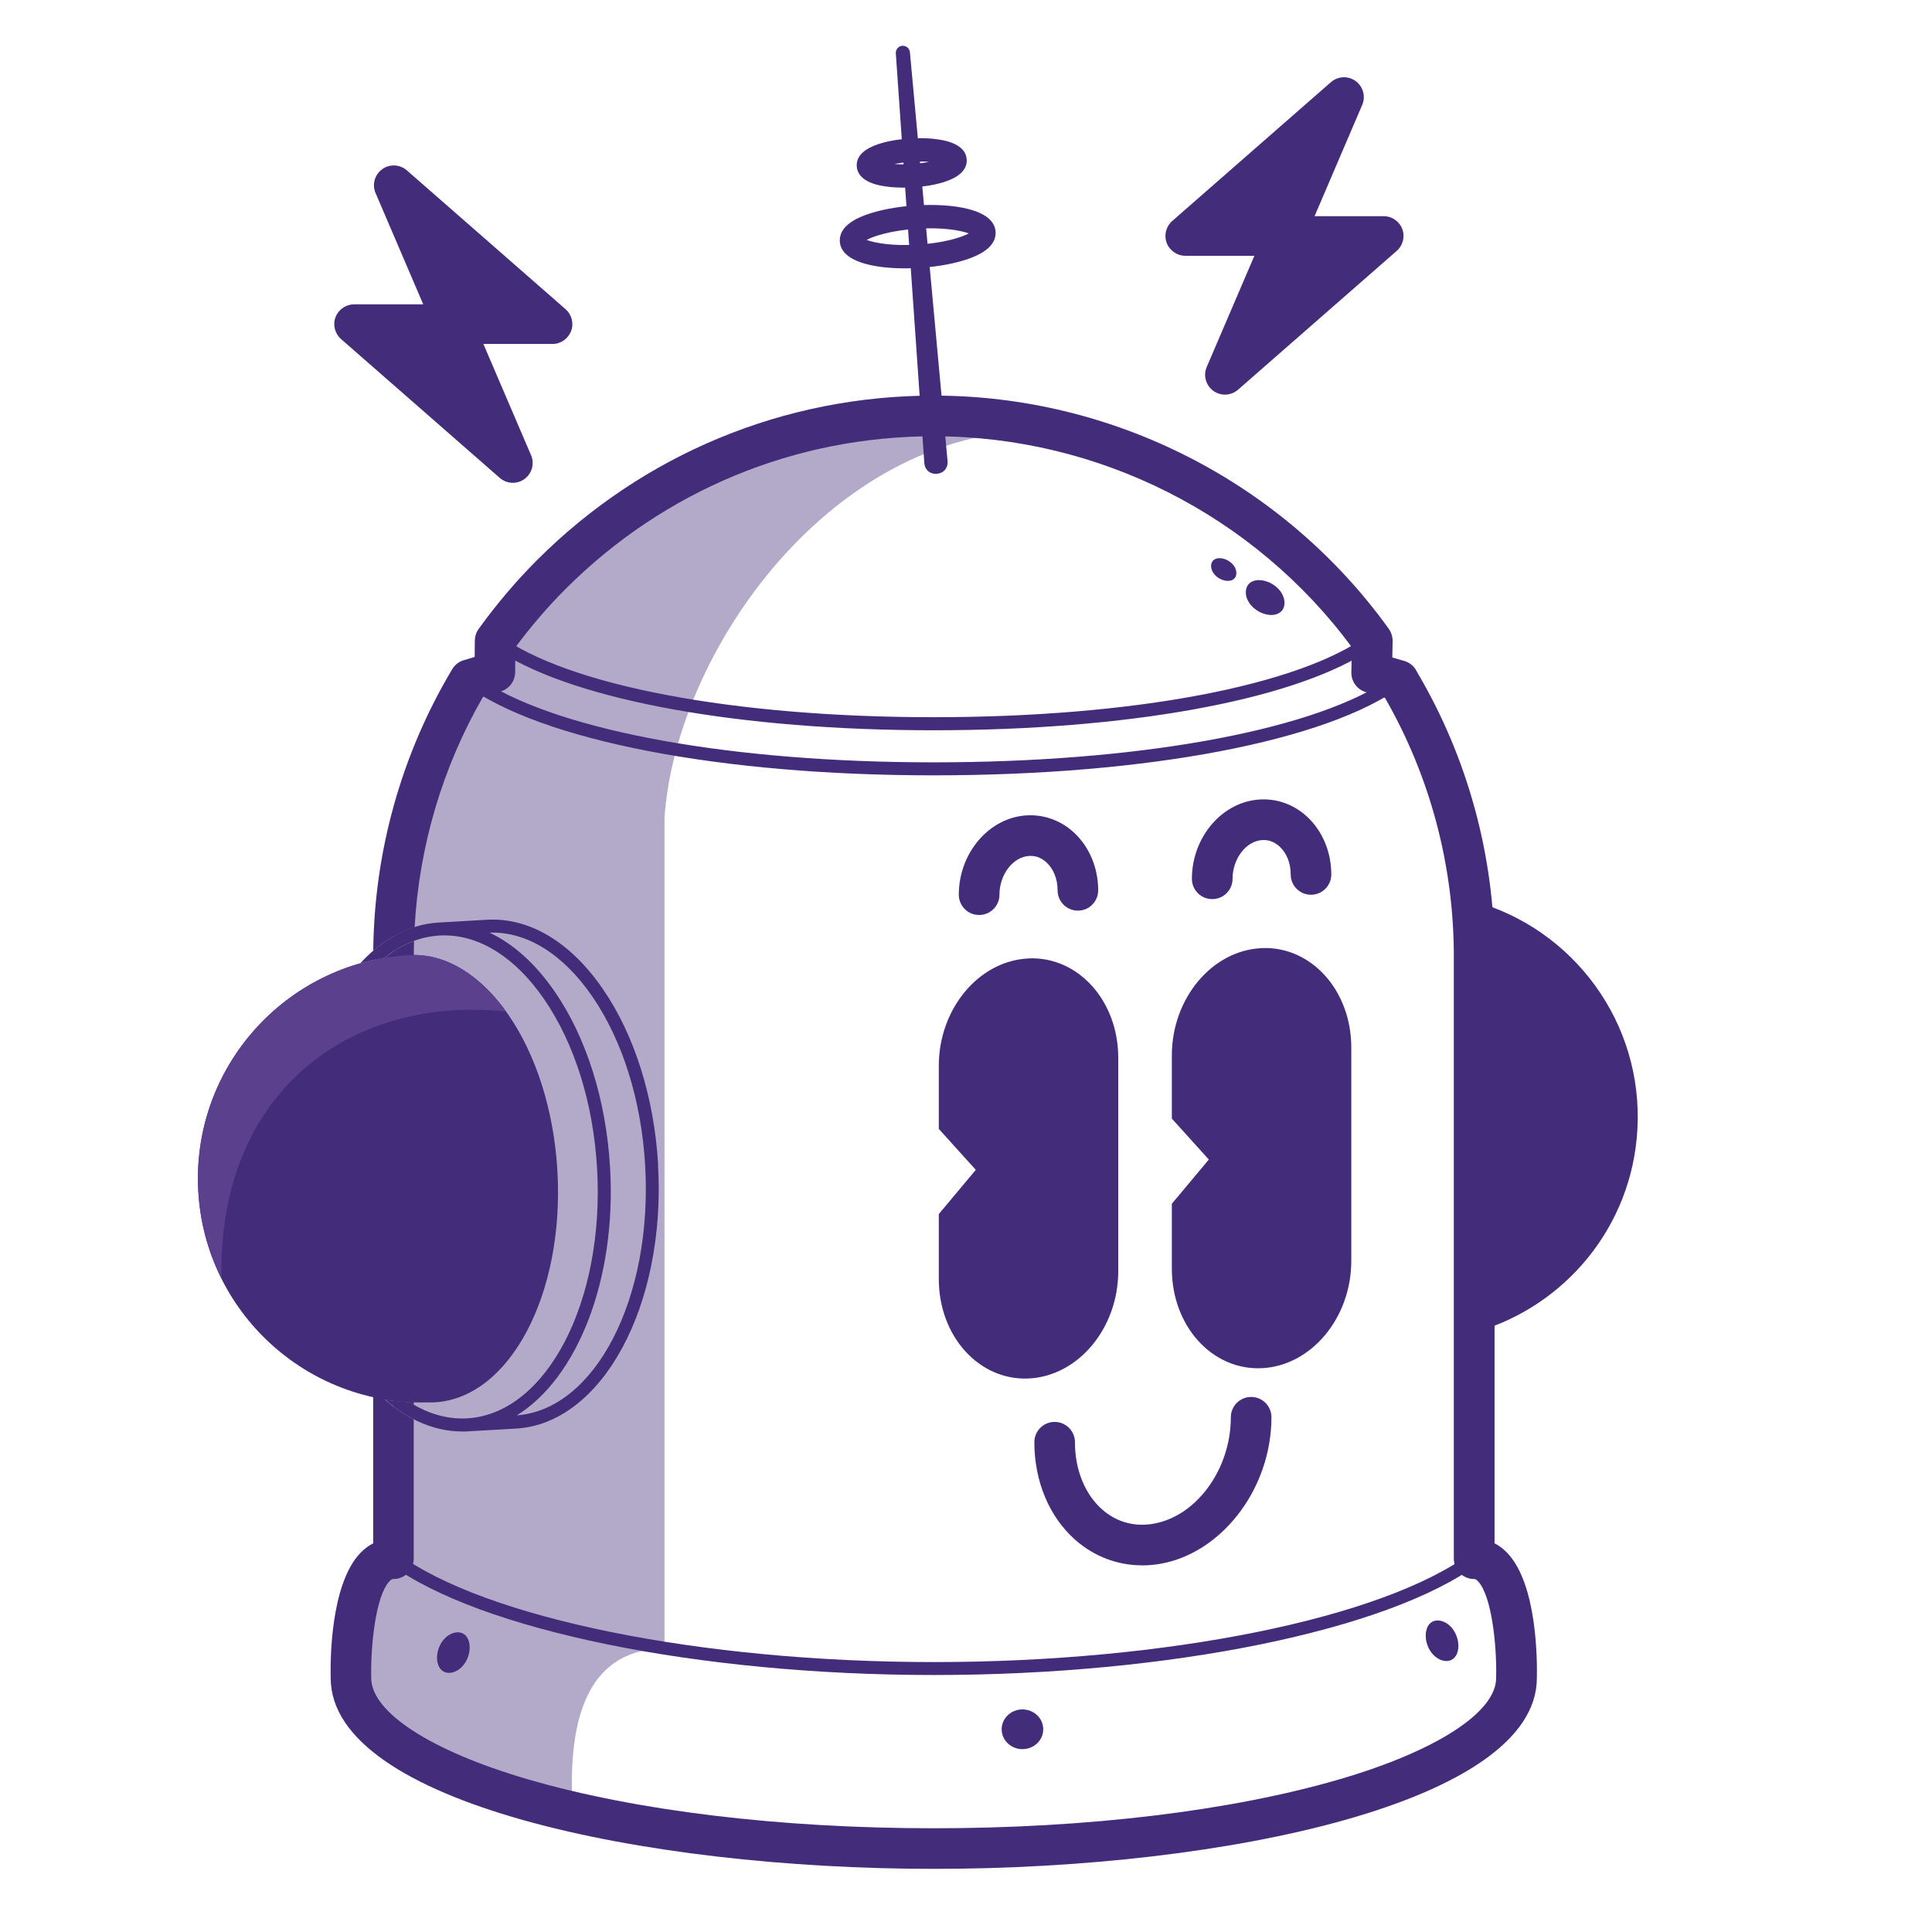
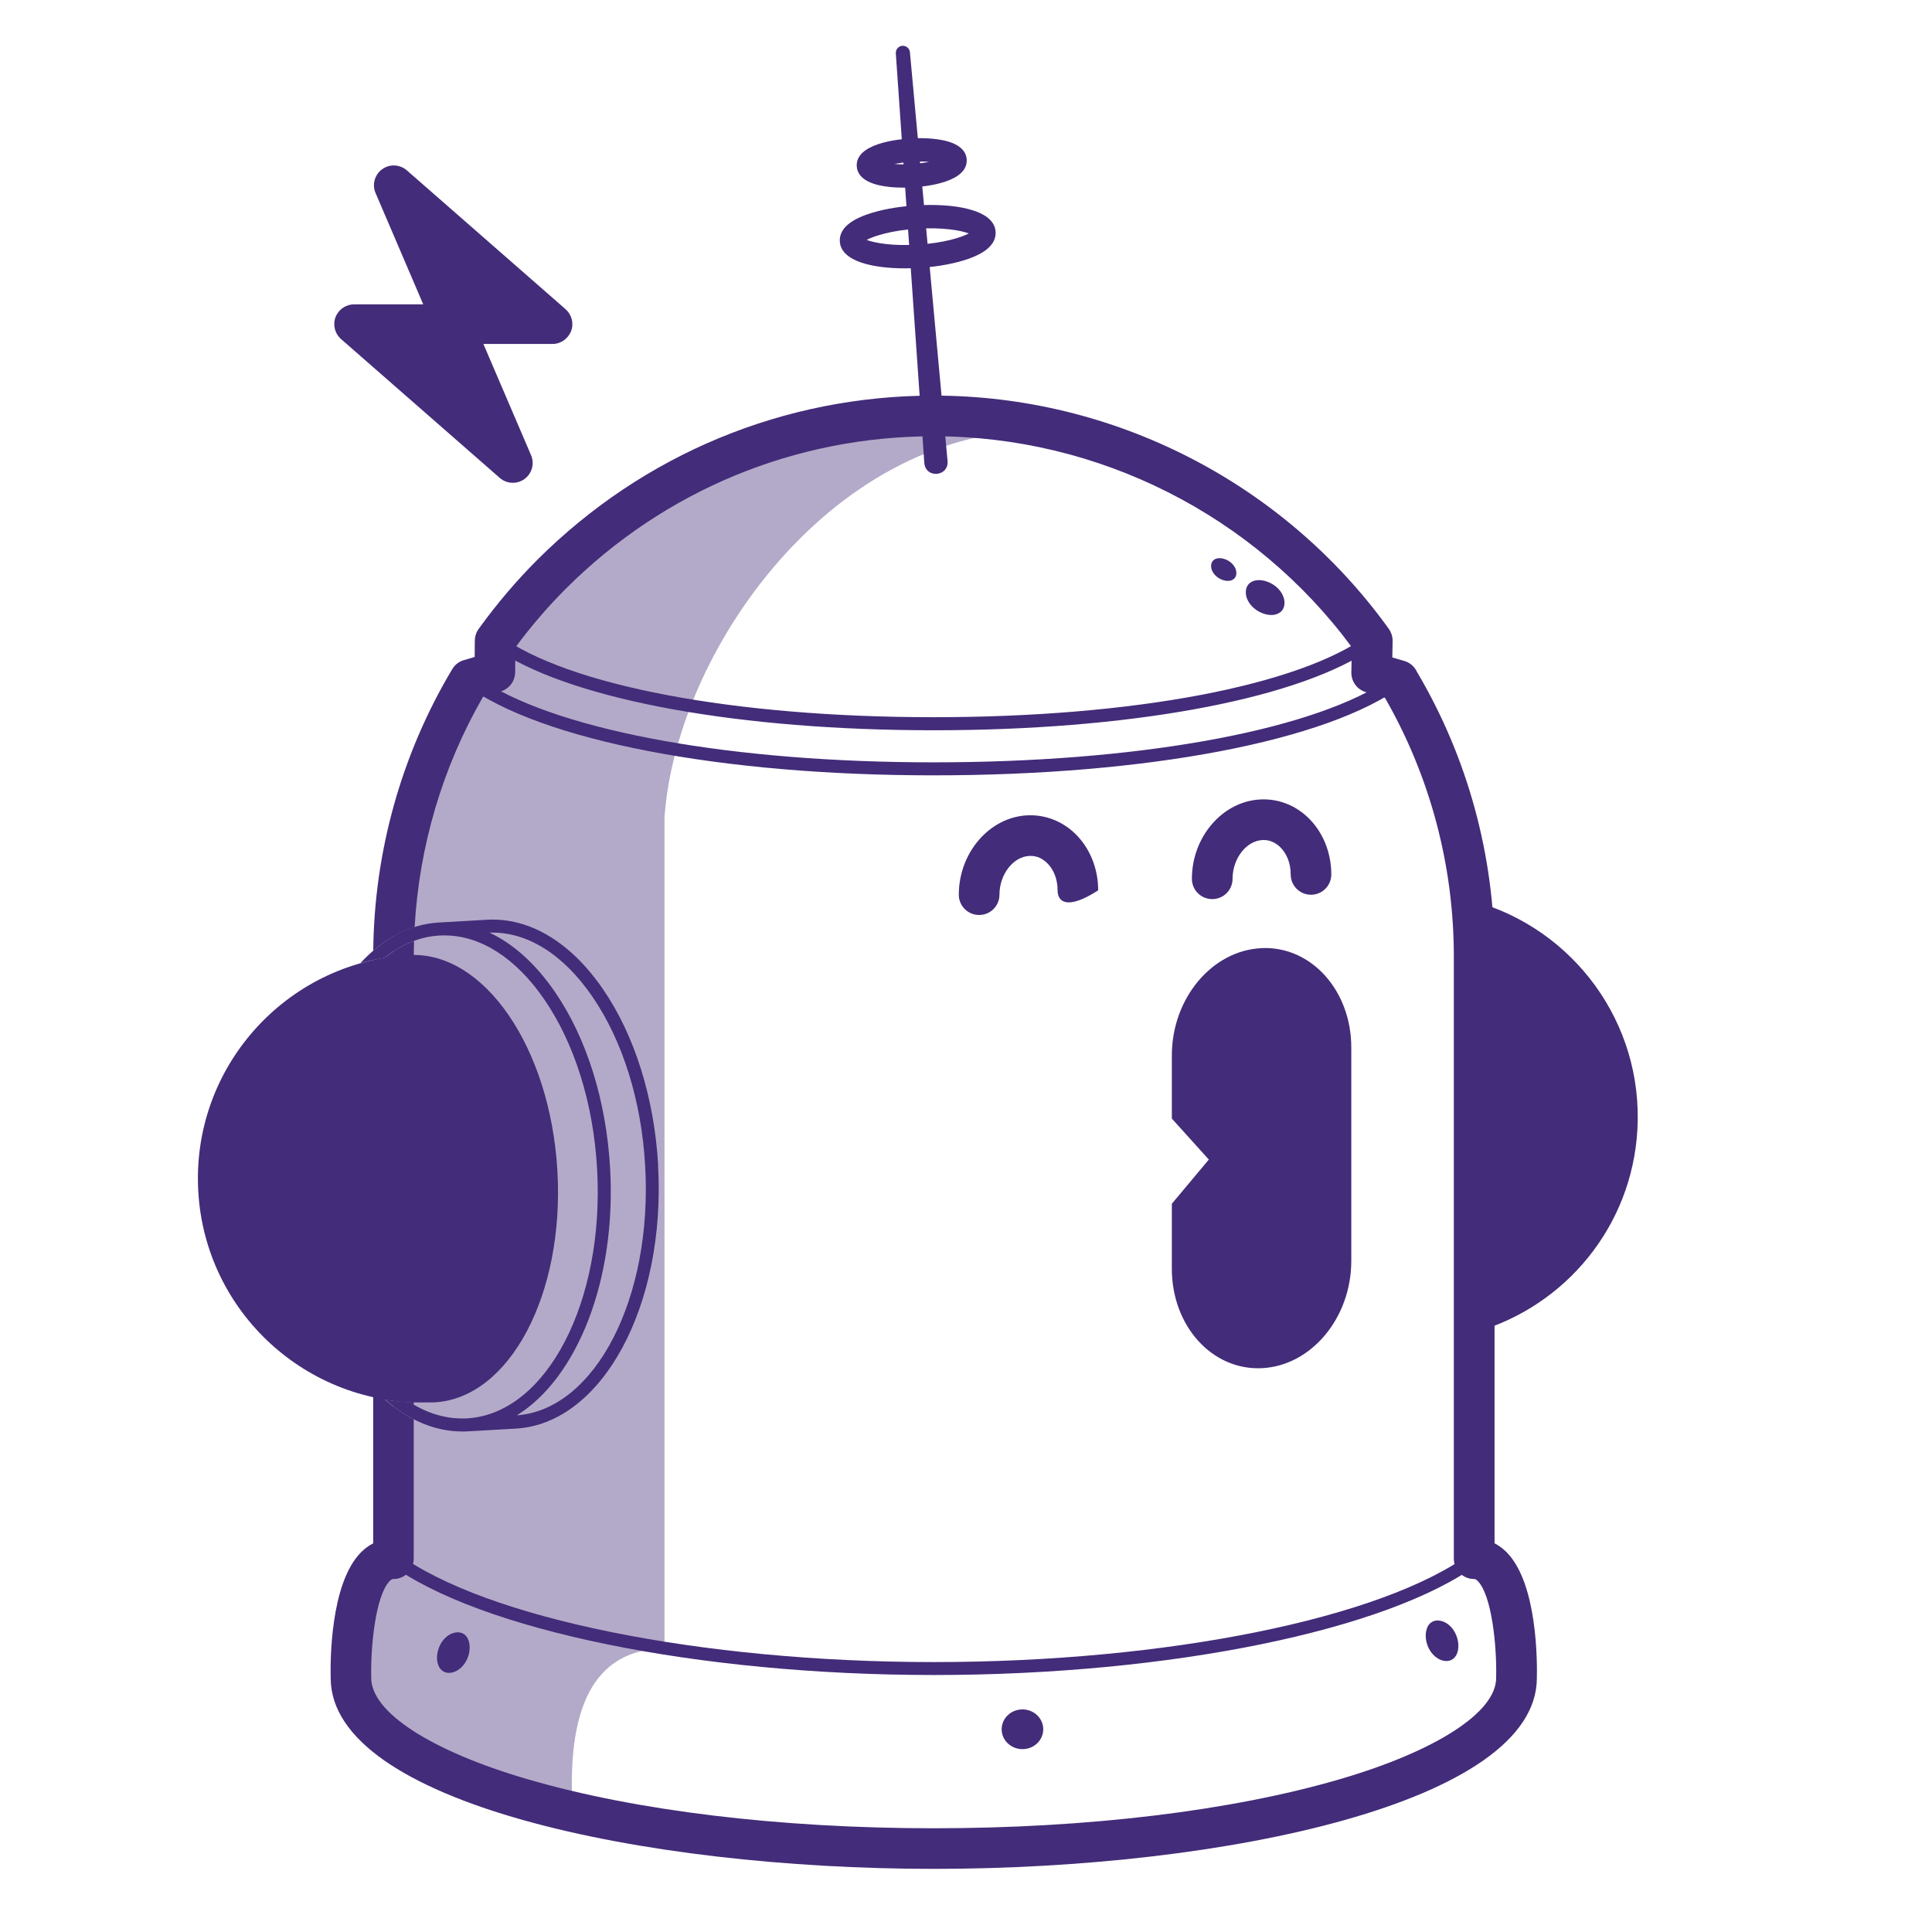
<svg xmlns="http://www.w3.org/2000/svg" id="Logos" viewBox="0 0 440 440">
  <defs>
    <style>.cls-1{fill:#5a408d}.cls-2{opacity:.4;}.cls-2,.cls-3{fill:#432c79;}</style>
  </defs>
  <path class="cls-2" d="M 242.033 98.225 C 192.004 94.482 154.056 146.83 151.333 186.216 L 151.333 375.41 C 134.782 375.661 129.014 389.6 130.439 412.632 C 106.388 407.743 79.963 397.114 79.963 382.142 C 79.963 382.142 79.278 354.977 89.656 354.977 L 89.656 217.781 C 89.656 194.722 95.996 173.171 106.988 154.777 L 107.044 154.777 L 112.743 153.045 L 112.799 145.964 C 112.799 145.964 112.799 145.908 112.854 145.866 C 116.723 140.503 120.983 135.461 125.69 130.768 C 147.967 108.533 178.722 94.733 212.717 94.733 C 222.829 94.733 232.648 95.963 242.047 98.253 L 242.033 98.225 Z" style="" />
  <path class="cls-3" d="M 212.605 176.579 C 164.099 176.579 123.26 168.674 106.025 155.964 C 105.578 155.629 105.354 155.07 105.438 154.511 C 105.522 153.953 105.941 153.506 106.472 153.352 L 111.234 151.927 L 111.234 145.81 C 111.234 145.251 111.555 144.735 112.044 144.483 C 112.547 144.232 113.148 144.288 113.595 144.609 C 129.251 156.159 167.185 163.338 212.605 163.338 C 258.025 163.338 295.959 156.159 311.616 144.609 C 312.063 144.274 312.677 144.232 313.166 144.483 C 313.669 144.735 313.976 145.251 313.976 145.824 L 313.92 152.081 L 318.934 153.534 C 319.479 153.687 319.884 154.148 319.982 154.693 C 320.08 155.252 319.856 155.81 319.409 156.145 C 302.328 168.743 261.405 176.579 212.619 176.579 L 212.605 176.579 Z M 110.326 155.293 C 128.358 166.648 166.976 173.618 212.619 173.618 C 258.263 173.618 297.146 166.732 315.08 155.503 L 312.021 154.623 C 311.378 154.442 310.945 153.855 310.945 153.184 L 310.987 148.631 C 293.64 159.581 256.489 166.313 212.605 166.313 C 168.722 166.313 131.542 159.581 114.209 148.617 L 114.209 153.045 C 114.209 153.701 113.776 154.274 113.148 154.469 L 110.326 155.321 L 110.326 155.293 Z" style="" />
  <path class="cls-3" d="M 290.526 139.944 C 289.814 140.126 288.99 140.098 288.124 139.86 C 286.559 139.427 285.149 138.394 284.367 137.081 C 283.934 136.368 283.71 135.614 283.724 134.874 C 283.724 133.533 284.464 132.57 285.735 132.234 C 286.448 132.053 287.272 132.081 288.138 132.318 C 289.702 132.751 291.113 133.785 291.895 135.098 C 292.314 135.81 292.551 136.578 292.537 137.304 C 292.537 138.645 291.797 139.609 290.526 139.93 L 290.526 139.944 Z" style="" />
  <path class="cls-3" d="M 280.26 132.22 C 279.799 132.332 279.255 132.318 278.682 132.151 C 277.662 131.871 276.741 131.187 276.238 130.335 C 275.959 129.874 275.819 129.385 275.819 128.896 C 275.819 128.016 276.308 127.402 277.132 127.192 C 277.593 127.081 278.137 127.095 278.71 127.262 C 279.73 127.555 280.651 128.226 281.154 129.078 C 281.434 129.539 281.573 130.042 281.573 130.516 C 281.573 131.382 281.084 132.011 280.26 132.22 Z" style="" />
  <path class="cls-3" d="M 210.51 105.474 L 204.016 12.148 C 203.96 11.254 204.63 10.486 205.51 10.43 C 206.39 10.374 207.144 11.017 207.228 11.896 L 215.804 105.055 C 216.041 108.561 210.859 109.022 210.51 105.488 L 210.51 105.474 Z" style="" />
  <path class="cls-3" d="M 206.111 61.115 C 198.848 61.115 191.557 59.565 191.264 55.012 C 191.11 52.47 193.108 50.417 197.228 48.922 C 200.259 47.819 204.281 47.051 208.555 46.786 C 216.739 46.269 226.404 47.526 226.74 52.777 C 226.893 55.319 224.896 57.372 220.776 58.867 C 217.745 59.97 213.723 60.738 209.449 61.004 C 208.359 61.074 207.228 61.115 206.111 61.115 Z M 197.367 54.635 C 199.225 55.347 203.331 56.073 209.114 55.71 C 214.896 55.347 218.862 54.104 220.636 53.168 C 218.779 52.456 214.672 51.73 208.89 52.093 C 203.108 52.456 199.141 53.699 197.367 54.635 Z M 221.656 53.727 Z" style="" />
  <path class="cls-3" d="M 205.761 42.735 C 203.708 42.735 201.781 42.554 200.203 42.19 C 196.166 41.269 195.217 39.341 195.119 37.889 C 194.798 32.721 204.351 31.715 207.284 31.534 C 210.161 31.352 212.926 31.534 215.077 32.009 C 219.114 32.93 220.063 34.858 220.161 36.31 C 220.482 41.478 210.929 42.484 207.996 42.665 C 207.242 42.707 206.488 42.735 205.761 42.735 Z M 215.315 37.679 Z M 203.708 37.358 C 204.826 37.442 206.153 37.47 207.661 37.372 C 209.169 37.274 210.482 37.079 211.586 36.855 C 210.468 36.771 209.141 36.743 207.633 36.841 C 206.125 36.939 204.812 37.134 203.708 37.358 Z" style="" />
  <path class="cls-3" d="M 212.703 381.472 C 159.084 381.472 109.279 371.304 88.762 356.164 C 88.105 355.675 87.966 354.753 88.454 354.097 C 88.943 353.44 89.865 353.301 90.522 353.789 C 110.564 368.58 159.671 378.525 212.703 378.525 C 265.735 378.525 314.842 368.58 334.884 353.789 C 335.541 353.301 336.477 353.44 336.952 354.097 C 337.426 354.753 337.301 355.689 336.644 356.164 C 316.127 371.304 266.321 381.472 212.703 381.472 Z" style="" />
-   <path class="cls-3" d="M 234.24 218.284 C 222.955 218.786 213.806 229.722 213.806 242.726 L 213.806 257.097 L 222.228 266.427 L 213.806 276.497 L 213.806 291.302 C 213.806 304.305 222.955 314.445 234.24 313.942 C 245.525 313.439 254.673 302.503 254.673 289.5 L 254.673 240.91 C 254.673 227.907 245.525 217.767 234.24 218.27 L 234.24 218.284 Z" style="" />
  <path class="cls-3" d="M 287.314 215.937 C 276.028 216.44 266.88 227.376 266.88 240.379 L 266.88 254.751 L 275.302 264.081 L 266.88 274.151 L 266.88 288.956 C 266.88 301.959 276.028 312.099 287.314 311.596 C 298.599 311.093 307.747 300.157 307.747 287.154 L 307.747 238.563 C 307.747 225.56 298.599 215.42 287.314 215.923 L 287.314 215.937 Z" style="" />
-   <path class="cls-3" d="M 222.983 208.381 C 220.427 208.381 218.36 206.314 218.36 203.758 C 218.36 194.177 225.385 186.062 234.03 185.685 C 238.011 185.518 241.838 186.97 244.799 189.805 C 248.165 193.032 250.106 197.753 250.106 202.767 C 250.106 205.323 248.039 207.39 245.483 207.39 C 242.927 207.39 240.86 205.323 240.86 202.767 C 240.86 200.211 239.966 197.976 238.416 196.495 C 237.62 195.741 236.307 194.833 234.449 194.931 C 230.748 195.099 227.619 199.135 227.619 203.758 C 227.619 206.314 225.552 208.381 222.996 208.381 L 222.983 208.381 Z" style="" />
+   <path class="cls-3" d="M 222.983 208.381 C 220.427 208.381 218.36 206.314 218.36 203.758 C 218.36 194.177 225.385 186.062 234.03 185.685 C 238.011 185.518 241.838 186.97 244.799 189.805 C 248.165 193.032 250.106 197.753 250.106 202.767 C 242.927 207.39 240.86 205.323 240.86 202.767 C 240.86 200.211 239.966 197.976 238.416 196.495 C 237.62 195.741 236.307 194.833 234.449 194.931 C 230.748 195.099 227.619 199.135 227.619 203.758 C 227.619 206.314 225.552 208.381 222.996 208.381 L 222.983 208.381 Z" style="" />
  <path class="cls-3" d="M 276.07 204.764 C 273.514 204.764 271.447 202.697 271.447 200.141 C 271.447 190.56 278.473 182.445 287.118 182.068 C 291.113 181.886 294.925 183.353 297.886 186.188 C 301.252 189.414 303.194 194.135 303.194 199.149 C 303.194 201.705 301.127 203.772 298.571 203.772 C 296.015 203.772 293.948 201.705 293.948 199.149 C 293.948 196.593 293.054 194.359 291.504 192.878 C 290.707 192.124 289.381 191.216 287.537 191.314 C 283.836 191.481 280.707 195.518 280.707 200.141 C 280.707 202.697 278.64 204.764 276.084 204.764 L 276.07 204.764 Z" style="" />
-   <path class="cls-3" d="M 260.134 356.499 C 254.52 356.499 249.198 354.488 244.896 350.703 C 238.974 345.479 235.567 337.378 235.567 328.454 C 235.567 325.898 237.634 323.831 240.19 323.831 C 242.746 323.831 244.813 325.898 244.813 328.454 C 244.813 334.725 247.075 340.298 251 343.761 C 254.087 346.485 257.886 347.644 261.978 347.127 C 272.09 345.842 280.316 334.906 280.316 322.769 C 280.316 320.213 282.383 318.146 284.939 318.146 C 287.495 318.146 289.562 320.213 289.562 322.769 C 289.562 339.418 277.704 354.46 263.137 356.317 C 262.117 356.443 261.112 356.513 260.106 356.513 L 260.134 356.499 Z" style="" />
  <path class="cls-3" d="M 106.583 373.287 C 106.891 373.957 107.016 374.782 106.946 375.675 C 106.821 377.296 106.053 378.874 104.907 379.879 C 104.293 380.424 103.58 380.787 102.868 380.927 C 101.541 381.178 100.466 380.634 99.907 379.446 C 99.6 378.776 99.474 377.952 99.544 377.058 C 99.684 375.438 100.438 373.86 101.583 372.854 C 102.198 372.309 102.91 371.946 103.636 371.807 C 104.963 371.555 106.039 372.1 106.597 373.287 L 106.583 373.287 Z" style="" />
  <path class="cls-3" d="M 325.08 370.591 C 324.772 371.262 324.647 372.086 324.717 372.98 C 324.842 374.6 325.61 376.178 326.756 377.184 C 327.37 377.729 328.083 378.092 328.795 378.231 C 330.122 378.483 331.197 377.938 331.756 376.751 C 332.063 376.08 332.189 375.256 332.119 374.363 C 331.979 372.742 331.225 371.164 330.08 370.159 C 329.465 369.614 328.753 369.251 328.027 369.111 C 326.7 368.86 325.624 369.404 325.066 370.591 L 325.08 370.591 Z" style="" />
  <ellipse class="cls-3" cx="232.857" cy="393.832" rx="4.735" ry="4.525" style="" />
  <path class="cls-3" d="M 343.209 353.594 C 342.343 352.714 341.393 352.002 340.373 351.471 L 340.373 217.767 C 340.373 194.931 334.27 172.556 322.705 153.017 C 322.161 151.83 321.113 150.894 319.786 150.517 L 317.091 149.735 L 317.161 145.992 C 317.175 144.958 316.811 143.911 316.197 143.087 C 292.272 109.901 253.584 90.097 212.675 90.097 C 178.61 90.097 146.542 103.379 122.38 127.486 C 117.631 132.234 113.19 137.458 109.167 143.017 C 108.343 144.05 108.148 145.154 108.134 145.936 L 108.106 149.609 L 105.955 150.265 C 104.726 150.531 103.636 151.299 102.98 152.416 C 91.429 171.76 85.228 193.898 85.005 216.524 C 87.896 214.038 91.066 212.208 94.432 211.147 C 95.466 192.669 100.787 174.693 110.005 158.701 L 114.042 157.472 C 115.983 156.886 117.31 155.112 117.324 153.087 L 117.366 147.458 C 120.899 142.667 124.782 138.156 128.902 134.036 C 151.319 111.675 181.068 99.356 212.661 99.356 C 250.148 99.356 285.624 117.29 307.873 147.402 L 307.761 153.115 C 307.719 155.21 309.088 157.067 311.099 157.64 L 315.387 158.883 C 325.666 176.719 331.099 197.054 331.099 217.781 L 331.099 354.991 C 331.099 357.547 333.167 359.614 335.722 359.614 C 335.876 359.614 336.113 359.614 336.56 360.075 C 339.731 363.315 340.918 374.879 340.737 382.044 C 340.737 382.086 340.737 382.128 340.737 382.156 C 340.737 389.949 327.119 398.763 305.191 405.187 C 280.54 412.408 247.676 416.375 212.661 416.375 C 177.646 416.375 144.755 412.408 120.089 405.187 C 98.161 398.776 84.544 389.949 84.544 382.156 C 84.544 382.114 84.544 382.086 84.544 382.044 C 84.376 374.879 85.563 363.343 88.734 360.088 C 89.195 359.614 89.432 359.614 89.6 359.614 C 92.156 359.614 94.223 357.547 94.223 354.991 L 94.223 323.244 C 91.96 322.085 89.767 320.576 87.686 318.761 C 89.53 319.068 91.415 319.278 93.315 319.375 C 93.622 319.571 93.929 319.738 94.237 319.906 L 94.237 217.781 C 94.237 216.622 94.265 215.462 94.293 214.303 C 91.918 215.169 89.67 216.468 87.561 218.158 C 86.695 218.298 85.843 218.479 84.991 218.661 L 84.991 351.485 C 83.957 352.016 82.993 352.728 82.127 353.622 C 75.172 360.759 75.214 378.567 75.312 382.212 C 75.409 410.411 146.137 425.621 212.689 425.621 C 279.241 425.621 349.913 410.411 350.01 382.212 C 350.094 378.553 350.15 360.731 343.209 353.608 L 343.209 353.594 Z M 112.785 145.936 Z M 117.408 145.964 C 117.408 145.964 117.408 145.964 117.408 145.964 Z M 117.408 145.964 C 117.408 145.964 117.408 145.964 117.408 145.964 Z M 117.408 145.95 C 117.408 145.95 117.408 145.95 117.408 145.95 Z" style="" />
  <path class="cls-3" d="M 335.764 205.267 C 336.183 209.373 336.393 213.535 336.393 217.753 L 336.393 303.272 C 356.477 297.364 371.645 279.388 372.902 257.293 C 374.299 232.921 358.335 211.58 335.75 205.267 L 335.764 205.267 Z" style="" />
  <path class="cls-3" d="M 126.947 266.679 C 125.327 238.549 110.201 216.538 93.147 217.516 C 65.032 219.136 43.537 243.228 45.157 271.344 C 46.736 298.886 69.907 320.06 97.281 319.389 C 97.854 319.403 98.427 319.403 98.999 319.375 C 116.053 318.398 128.567 294.794 126.947 266.679 Z" style="" />
  <path class="cls-3" d="M 149.894 265.352 C 149 250.016 144.545 235.77 137.31 225.253 C 129.936 214.513 120.522 208.898 110.857 209.471 L 99.921 210.099 C 93.231 210.49 87.128 213.842 82.058 219.373 C 83.859 218.87 85.689 218.451 87.575 218.144 C 91.346 215.113 95.564 213.325 100.089 213.06 C 100.452 213.046 100.815 213.032 101.192 213.032 C 109.405 213.032 117.449 218.144 123.93 227.572 C 130.858 237.642 135.145 251.343 135.983 266.162 C 137.729 296.47 124.447 321.973 106.388 323.021 C 101.849 323.272 97.435 321.959 93.329 319.361 C 91.429 319.264 89.558 319.054 87.7 318.747 C 93.008 323.384 99.013 326.01 105.27 326.01 C 105.689 326.01 106.122 326.01 106.555 325.982 L 117.491 325.353 C 137.171 324.222 151.696 297.308 149.866 265.366 L 149.894 265.352 Z M 117.687 322.35 C 131.416 313.858 140.425 291.526 138.944 265.98 C 138.064 250.631 133.595 236.399 126.374 225.882 C 121.989 219.513 116.919 214.946 111.486 212.404 C 119.922 212.11 128.232 217.25 134.88 226.929 C 141.808 236.999 146.095 250.715 146.933 265.519 C 148.665 295.632 135.564 321.023 117.687 322.336 L 117.687 322.35 Z" style="" />
-   <path class="cls-1" d="M 115.285 230.407 C 81.555 226.636 49.655 247.125 50.423 291.148 C 47.434 285.157 45.576 278.467 45.171 271.357 C 43.565 243.242 65.046 219.136 93.161 217.516 C 101.43 217.041 109.251 221.985 115.285 230.407 Z" style="" />
-   <path class="cls-3" d="M 299.381 49.23 L 315.121 49.23 C 317.007 49.23 318.697 50.403 319.353 52.149 C 320.024 53.909 319.507 55.892 318.096 57.135 L 281.95 88.756 C 280.358 90.138 278.026 90.25 276.322 89.007 C 274.618 87.764 273.989 85.501 274.827 83.574 L 285.679 58.252 L 269.939 58.252 C 268.067 58.252 266.363 57.065 265.707 55.319 C 265.037 53.559 265.553 51.576 266.964 50.333 L 303.11 18.712 C 304.702 17.33 307.035 17.218 308.739 18.461 C 310.443 19.704 311.071 21.967 310.233 23.894 L 299.381 49.244 L 299.381 49.23 Z" style="" />
  <path class="cls-3" d="M 85.535 43.978 C 84.697 42.037 85.326 39.788 87.03 38.545 C 88.734 37.302 91.066 37.414 92.658 38.797 L 128.804 70.417 C 130.215 71.66 130.732 73.644 130.061 75.403 C 129.391 77.149 127.701 78.336 125.83 78.336 L 110.089 78.336 C 110.089 78.336 120.941 103.658 120.941 103.658 C 121.779 105.6 121.151 107.848 119.447 109.091 C 117.743 110.334 115.41 110.223 113.818 108.84 L 77.672 77.219 C 76.261 75.976 75.745 73.993 76.415 72.233 C 77.085 70.487 78.761 69.314 80.647 69.314 L 96.388 69.314 C 96.388 69.314 85.535 43.964 85.535 43.964 L 85.535 43.978 Z" style="" />
</svg>